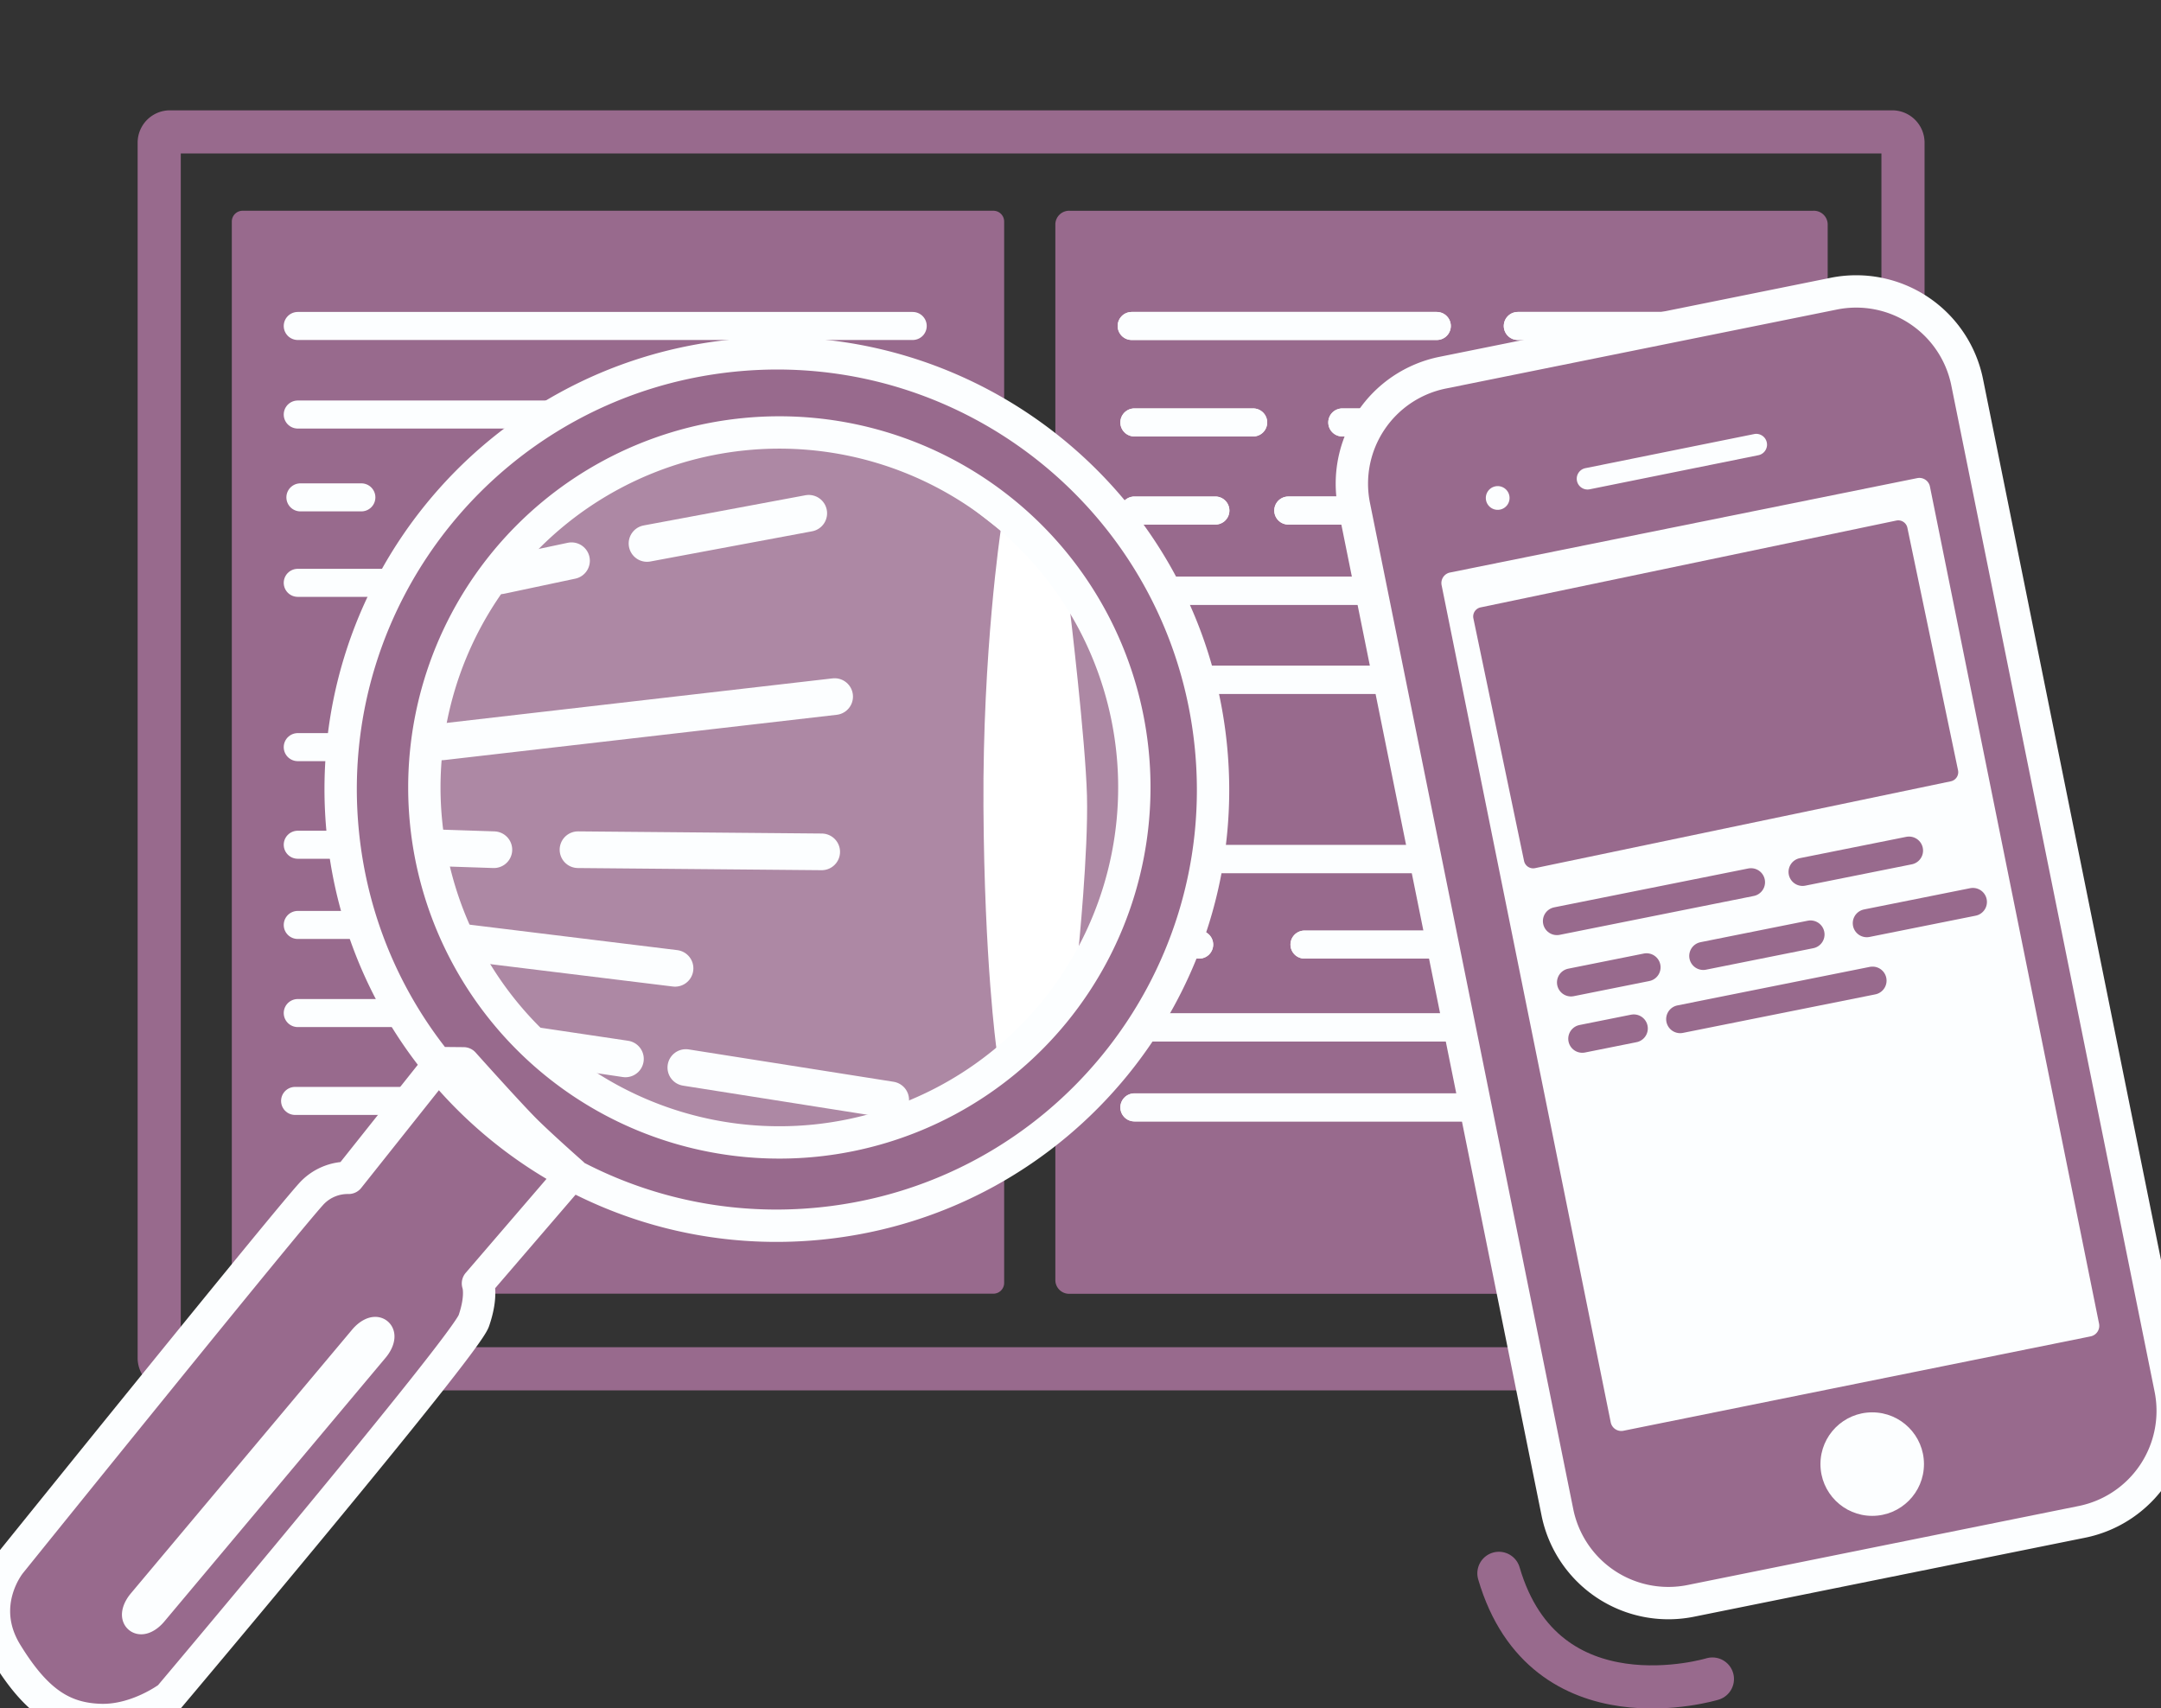
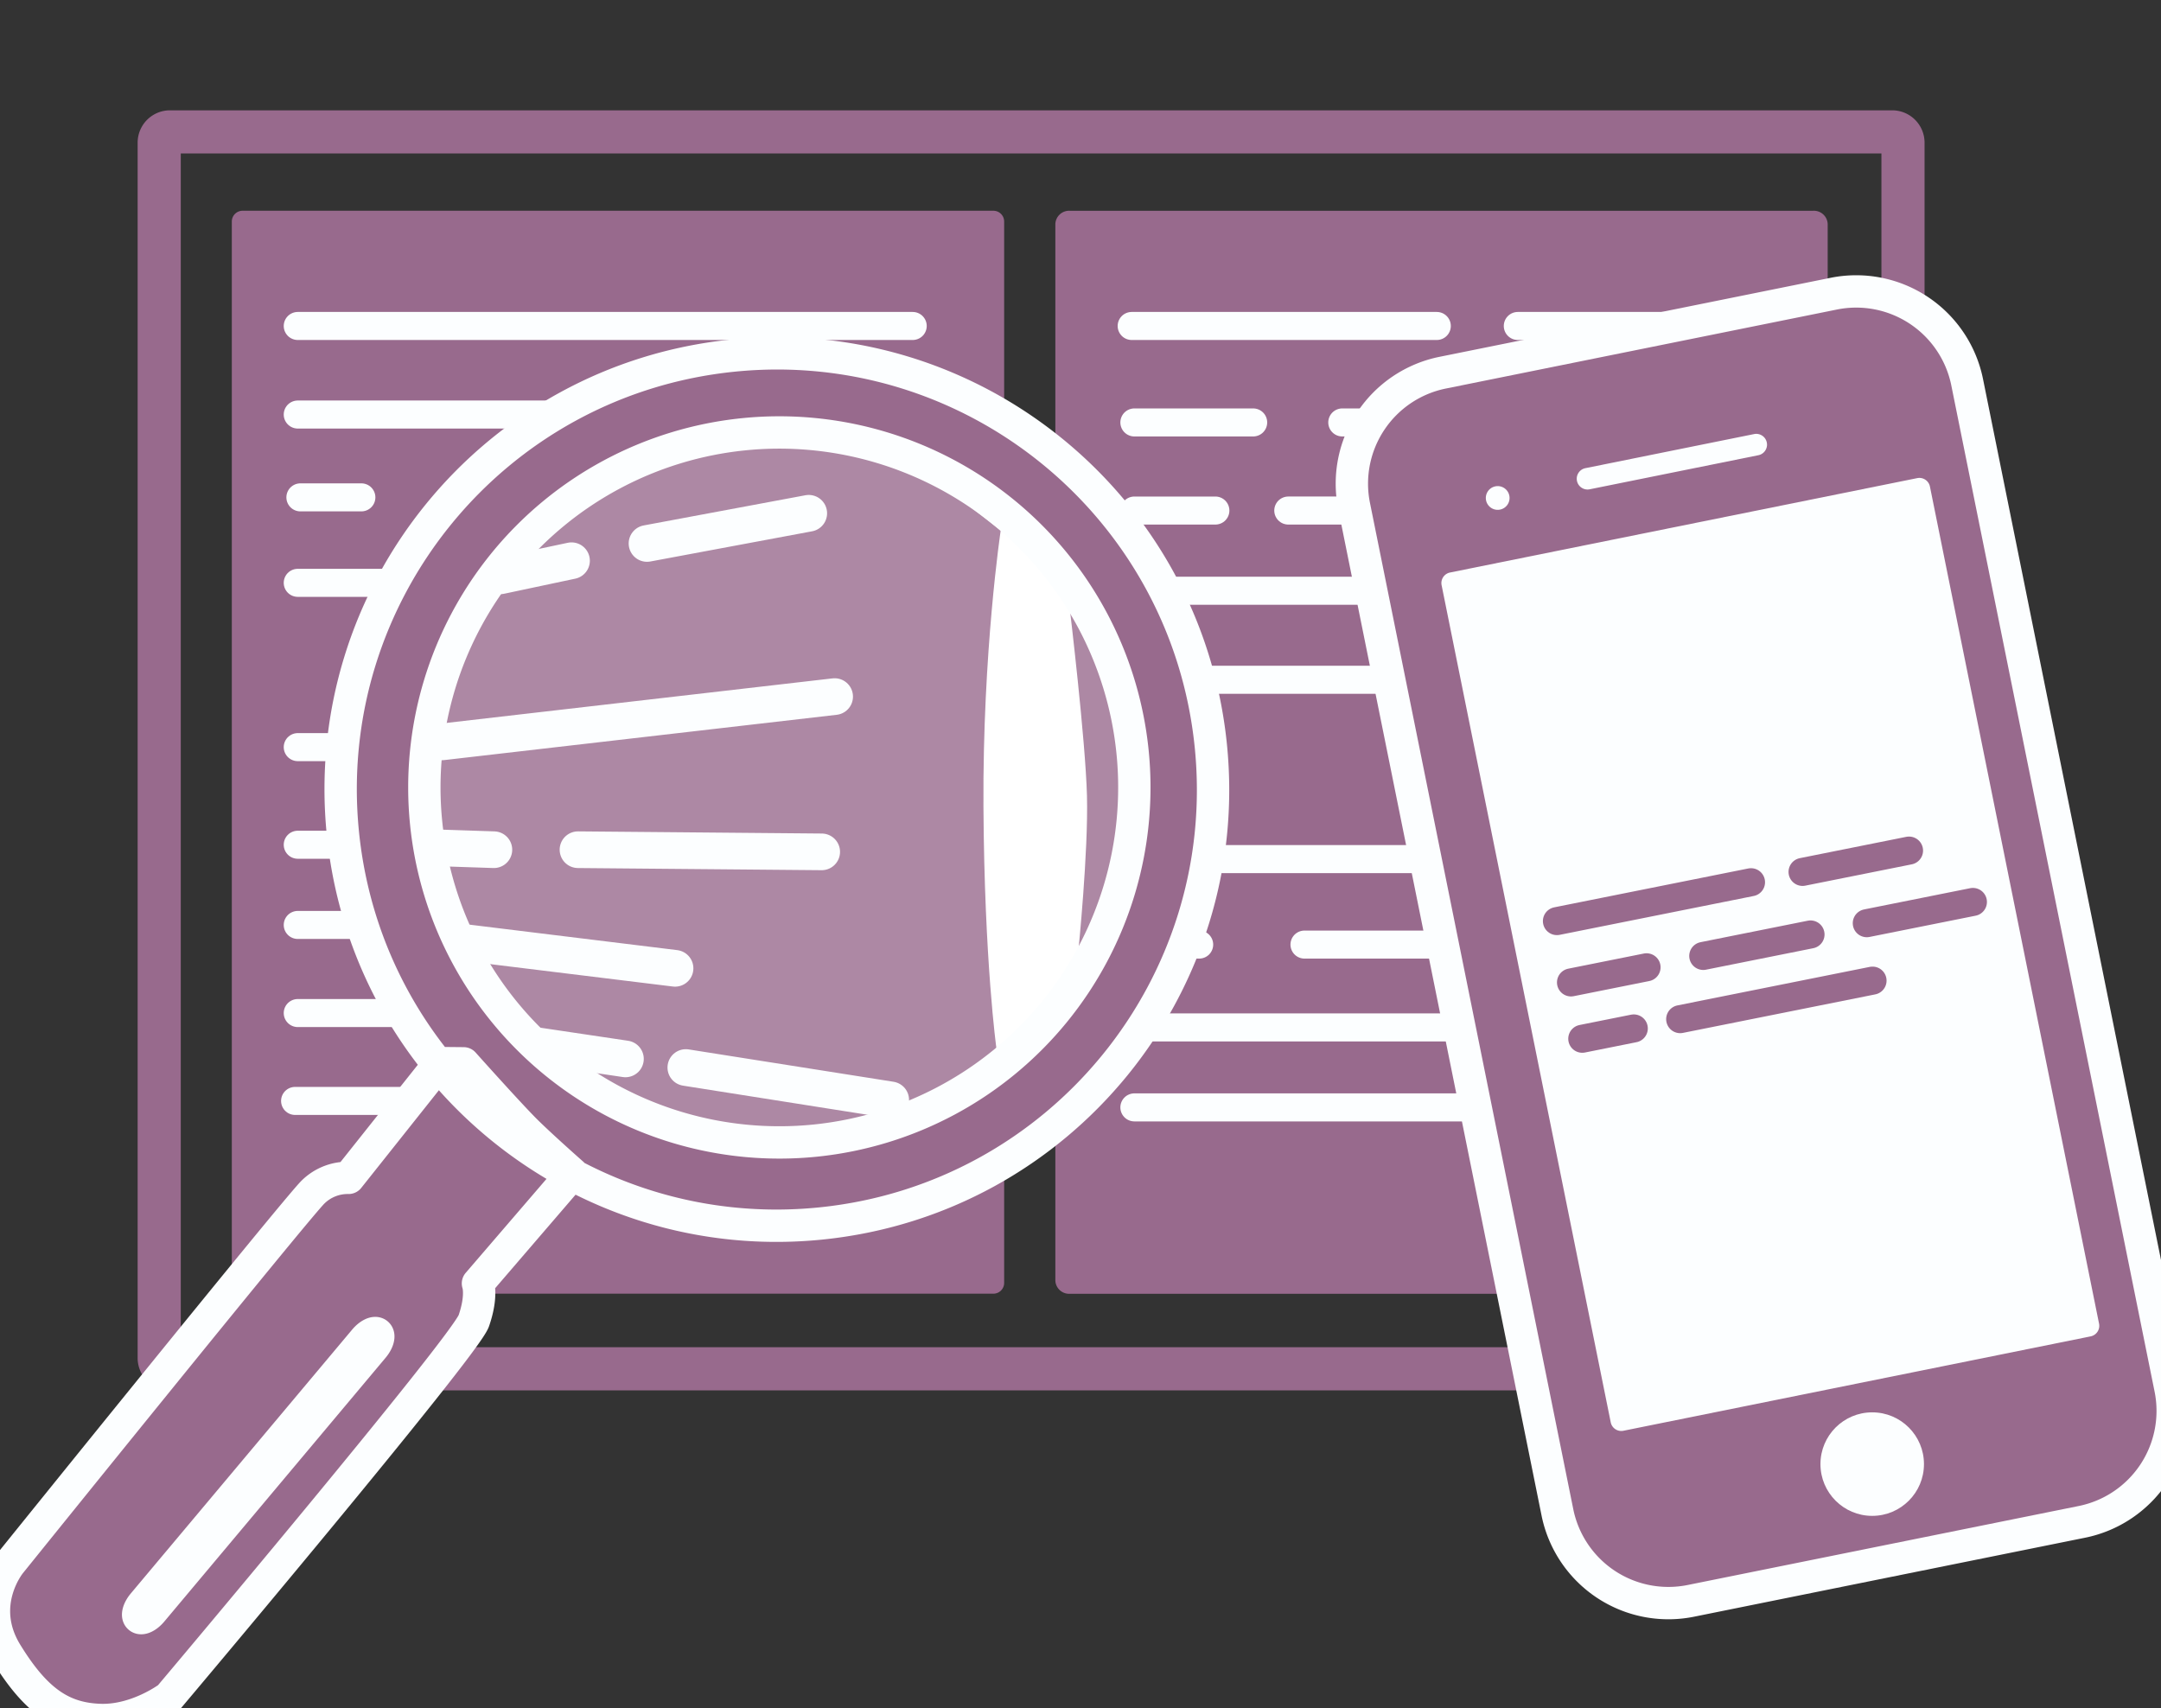
<svg xmlns="http://www.w3.org/2000/svg" height="792" viewBox="0 0 1002 792" width="1002">
  <rect x="0" y="0" width="1002" height="792" fill="#333333" stroke="none" />
  <path d="m78.819 61.156h798.55a5 5 0 0 1 5 5v563.534a5 5 0 0 1 -5 5h-798.55a5 5 0 0 1 -5-5v-563.534a5 5 0 0 1 5-5z" fill="none" stroke="#986a8d" stroke-linecap="round" stroke-linejoin="round" stroke-width="20" />
  <path d="m112.49 97.72h348.11a5 5 0 0 1 5 5v492.151a5 5 0 0 1 -5 5h-348.11a5 5 0 0 1 -5-5v-492.151a5 5 0 0 1 5-5zm383.51.009h344.788a6.4 6.4 0 0 1 6.662 6.109v489.971a6.4 6.4 0 0 1 -6.662 6.11h-344.788a6.4 6.4 0 0 1 -6.662-6.11v-489.971a6.4 6.4 0 0 1 6.662-6.109z" fill="#986a8d" fill-rule="evenodd" />
  <g fill="none">
    <path d="m138.059 151.149h285.141m0 41.065h-58.992m-50.392 0h-175.757m29.5 38.41h-28.271m129.052 39.631h-130.281m0 76.181h274.083m0 45.263h-104.471m-61.454 0h-108.158m36.872 37.188h-36.872m0 40.853h54.079m40.559 0h76.763m40.248 0h75.953m-36.872 40.747h-76.2m-36.872 0h-138.887m71.286-81.6h137.656m-27.04-158.632h65.141m-168.383-39.631h130.282" stroke="#fcfeff" stroke-linecap="round" stroke-linejoin="round" stroke-width="13" />
-     <path d="m525.98 513.484h290.464m0-37.082h-60.1m-51.332 0h-179.032m30.048-38.409h-28.8m131.46-39.632h-132.708m0-83.162h279.2m0-41.278h-106.424m-62.6 0h-110.176m37.56-37.188h-37.56m0-40.853h55.088m41.316 0h78.195m41 0h77.371m-37.56-44.731h-77.626m-37.56 0h-141.476m72.616 85.584h140.224m-27.544 161.628h66.356m-171.524 39.632h132.712" stroke="#fcfeff" stroke-linecap="round" stroke-linejoin="round" stroke-width="13" />
    <path d="m525.98 513.484h290.464m0-37.082h-60.1m-51.332 0h-179.032m30.048-38.409h-28.8m131.46-39.632h-132.708m0-83.162h279.2m0-41.278h-106.424m-62.6 0h-110.176m37.56-37.188h-37.56m0-40.853h55.088m41.316 0h78.195m41 0h77.371m-37.56-44.731h-77.626m-37.56 0h-141.476m72.616 85.584h140.224m-27.544 161.628h66.356m-171.524 39.632h132.712" stroke="#fcfeff" stroke-linecap="round" stroke-linejoin="round" stroke-width="13" />
  </g>
  <path d="m526.259 347.243a166.87 166.87 0 1 1 -182.844-149.195 166.871 166.871 0 0 1 182.844 149.195z" fill="#fff" fill-rule="evenodd" />
  <path d="m464 246s-8.429 56.07-8 128 6 112 6 112l-36 38-150 3-89-120 24-139 78-58 120-7zm36 195s4.682-46.1 4-72-8-87-8-87l25 12s27.882 46.155 28 52-16 82-16 82z" fill="#986a8d" fill-rule="evenodd" opacity=".8" />
  <path d="m232 267 33-7m35-8 75-14m12 85-182 21m-6 49 30 1m39 0 113 1m-68 54-106-13m36 48 47 7m28 4 95 15" fill="none" stroke="#fcfeff" stroke-linecap="round" stroke-linejoin="round" stroke-width="17" />
  <path d="m561.418 345.712c11.261 111.126-69.695 210.34-180.82 221.6s-210.34-69.693-221.598-180.819 69.695-210.34 180.821-221.6 210.336 69.694 221.597 180.819zm-36.292 2.827a164.6 164.6 0 1 1 -180.361-147.17 164.605 164.605 0 0 1 180.361 147.17zm-321.194 144.405-42.3 53.207a22.94 22.94 0 0 0 -16.458 6.56c-7.555 7.283-140.344 171.989-140.344 171.989s-15.818 19.012-1.882 41.773 26.339 30.485 43.507 31.059 31.945-10.575 31.945-10.575 137.26-162.794 141.3-174.534 1.914-17.316 1.914-17.316l43.77-50.907s-14.175-12.5-21.577-19.828-28.857-31.32-28.857-31.32zm-30.868 131.791-102.648 122.358c-2.136 2.546-4.767 3.847-5.878 2.908s-.279-3.766 1.856-6.311l102.648-122.358c2.136-2.546 4.767-3.848 5.878-2.908s.28 3.766-1.856 6.311z" style="stroke-linecap:round;stroke-linejoin:round;fill-rule:evenodd;fill:#986a8d;stroke:#fcfeff;stroke-width:15" />
  <path d="m670.415 180.159 181.337-36.635a45 45 0 0 1 53.02 35.2l94.26 466.576a45 45 0 0 1 -35.2 53.02l-181.332 36.63a45 45 0 0 1 -53.02-35.2l-94.26-466.574a45 45 0 0 1 35.195-53.017z" fill="none" stroke="#fcfeff" stroke-linecap="round" stroke-linejoin="round" stroke-width="30" />
  <path d="m670.415 180.159 181.337-36.635a45 45 0 0 1 53.02 35.2l94.26 466.576a45 45 0 0 1 -35.2 53.02l-181.332 36.63a45 45 0 0 1 -53.02-35.2l-94.26-466.574a45 45 0 0 1 35.195-53.017z" fill="#986a8d" fill-rule="evenodd" />
  <path d="m672.347 265.466 216.623-43.766a5 5 0 0 1 5.891 3.911l78.419 388.16a5 5 0 0 1 -3.911 5.891l-216.624 43.764a5 5 0 0 1 -5.891-3.911l-78.418-388.158a5 5 0 0 1 3.911-5.891z" fill="#fcfeff" fill-rule="evenodd" />
  <circle cx="868.094" cy="678.89" fill="#fcfeff" r="24" />
  <path d="m693.351 225.515a5.5 5.5 0 1 1 -4.3 6.481 5.5 5.5 0 0 1 4.3-6.481zm41.659-8.415 78.415-15.842a5 5 0 0 1 1.981 9.8l-78.416 15.842a5 5 0 0 1 -1.98-9.8z" fill="#fcfeff" fill-rule="evenodd" />
-   <path d="m686.519 281.64 192.773-40.266a4.319 4.319 0 0 1 5.11 3.345l23.489 112.45a4.32 4.32 0 0 1 -3.345 5.111l-192.772 40.266a4.318 4.318 0 0 1 -5.11-3.345l-23.489-112.45a4.319 4.319 0 0 1 3.344-5.111z" fill="#986a8d" fill-rule="evenodd" />
-   <path d="m695 729.537c21.272 72.634 99 49 99 49" fill="none" stroke="#986a8d" stroke-linecap="round" stroke-linejoin="round" stroke-width="20" />
  <path d="m757.55 476.874-23.893 4.785m-5.231-26.119 35.044-7.017m26.282-5.264 49.742-9.961m26.081-5.222 49.217-9.856m-29.62-23.814-49.379 9.888m-23.893 4.785-90 18.022m57.151 45.467 89.2-17.862" fill="none" stroke="#986a8d" stroke-linecap="round" stroke-linejoin="round" stroke-width="13" />
</svg>